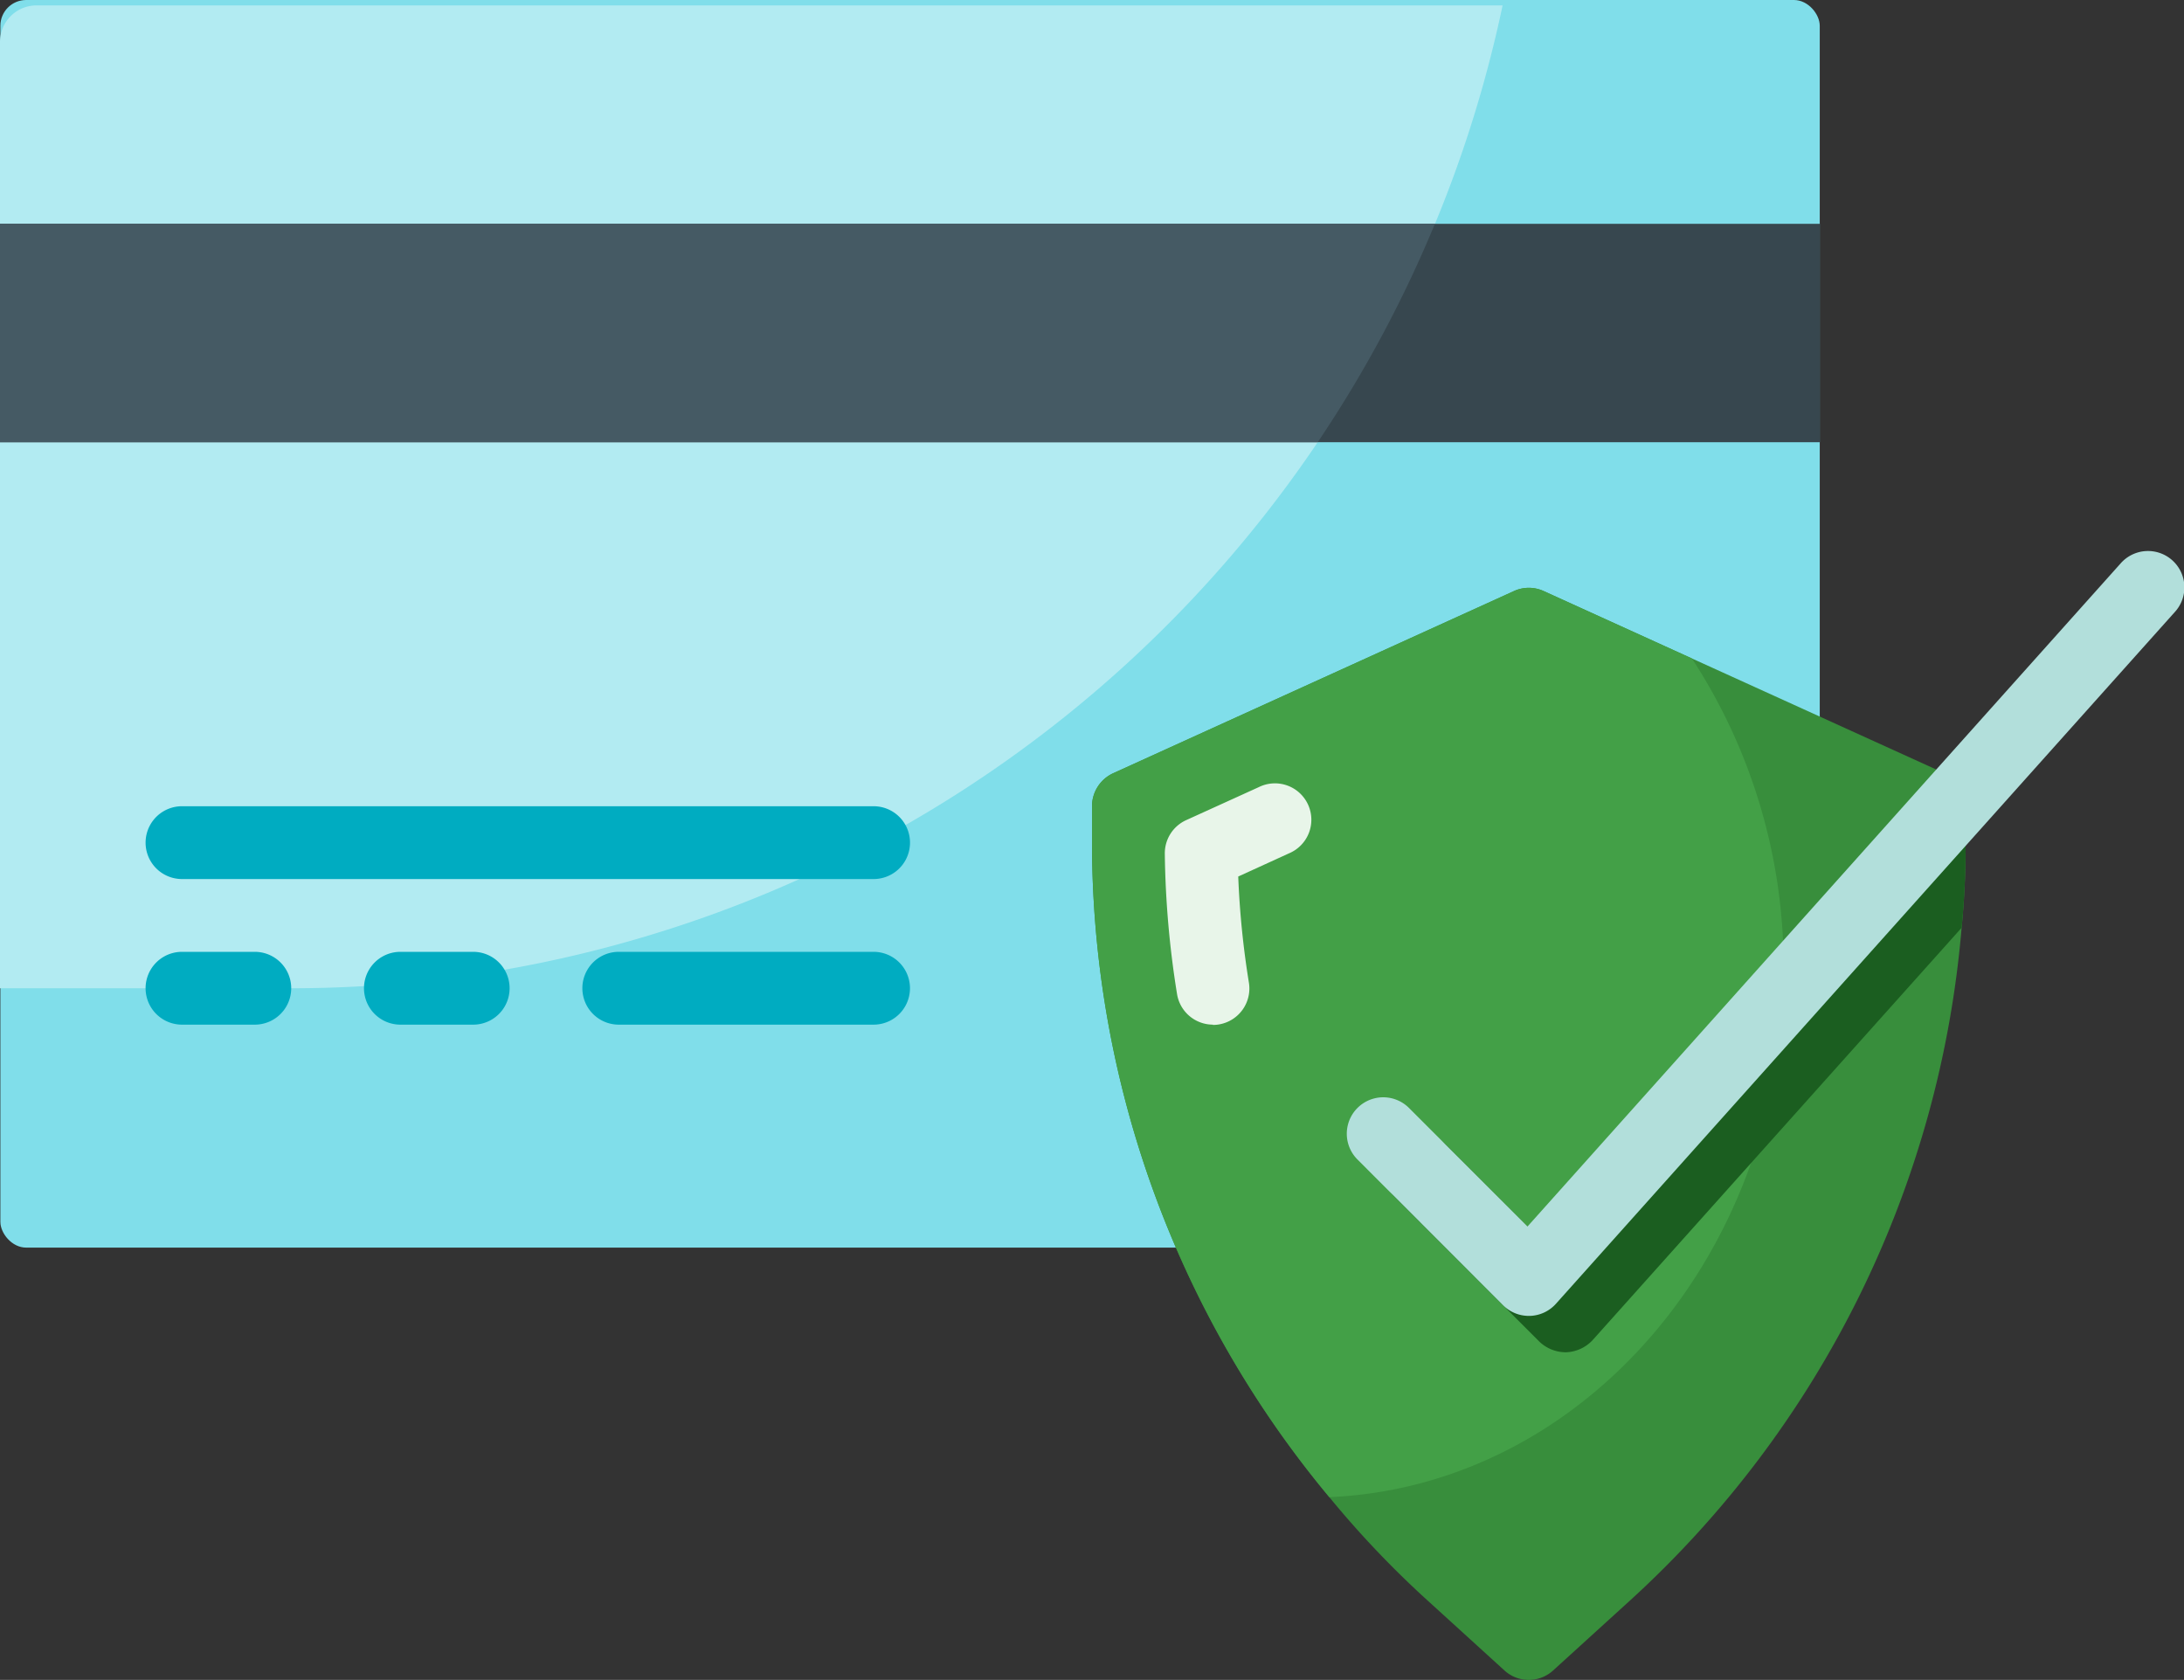
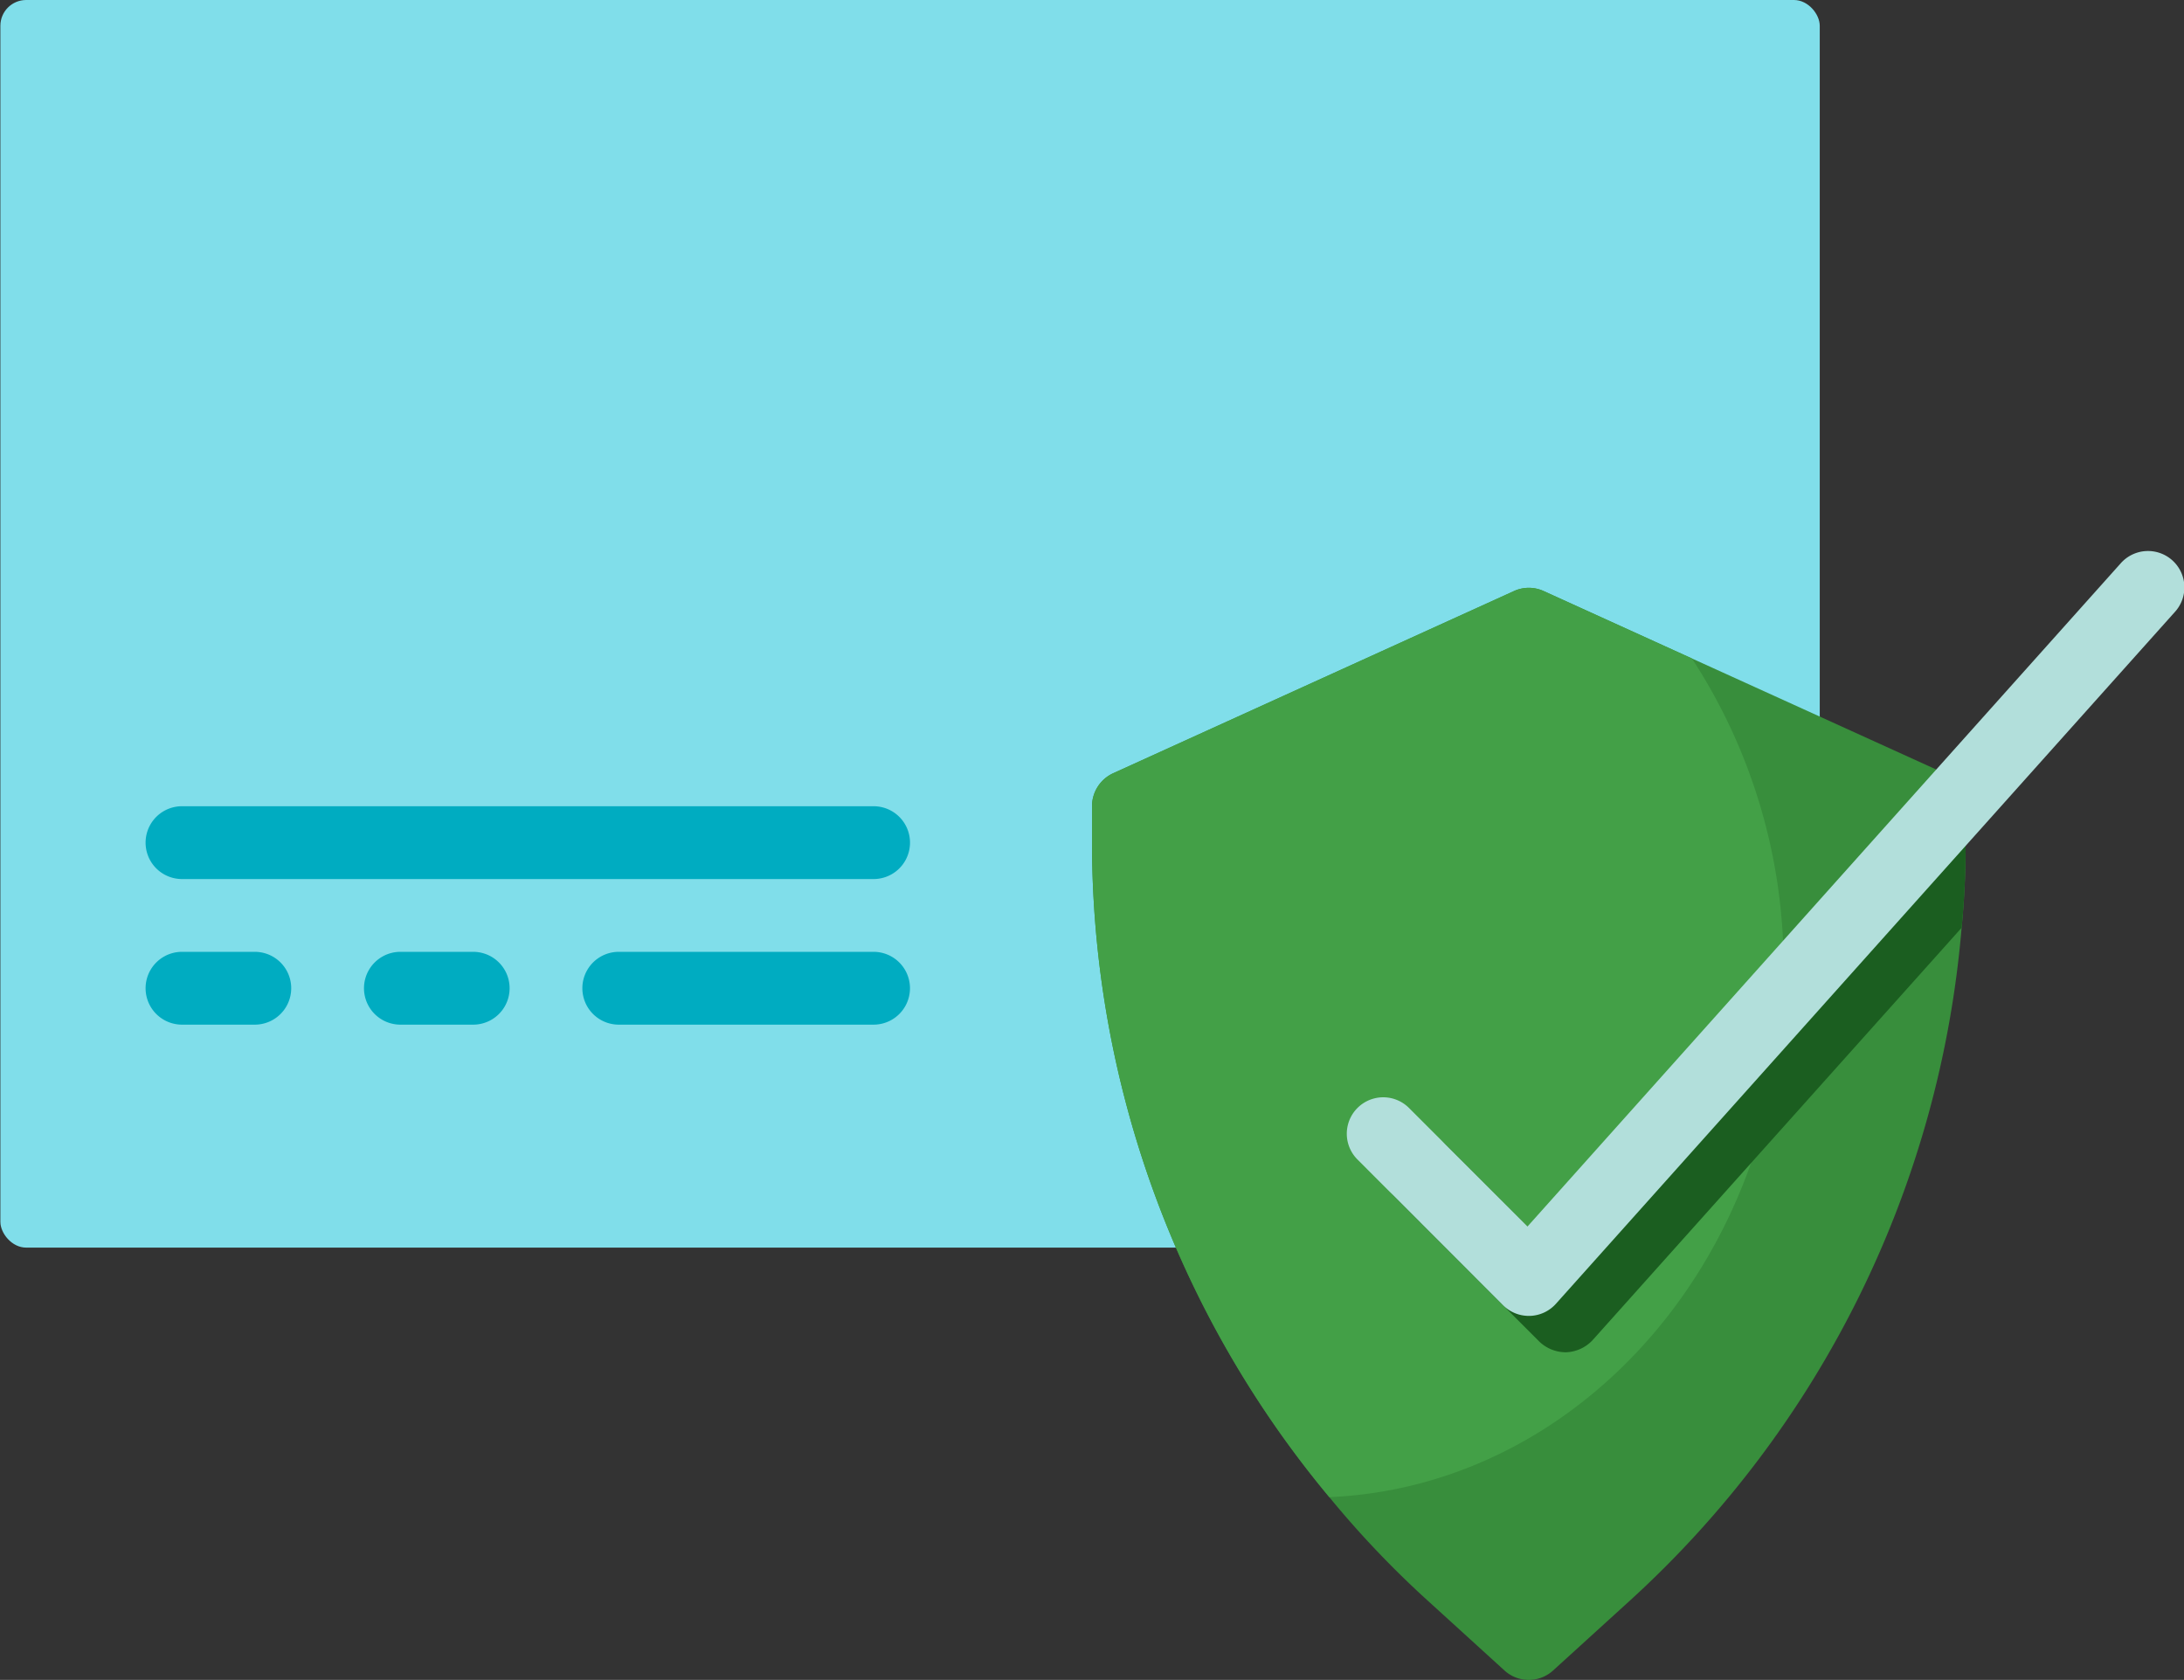
<svg xmlns="http://www.w3.org/2000/svg" width="84.77" height="65.201" viewBox="0 0 84.77 65.201">
  <rect x="0" y="0" width="84.77" height="65.201" fill="#333333" stroke="none" />
  <g id="Payment" transform="translate(0 0)">
    <rect id="Rectangle_66" data-name="Rectangle 66" width="70.617" height="48.423" rx="1" transform="translate(0.015 0)" fill="#80deea" />
-     <path id="Path_61" data-name="Path 61" d="M60.322,9A48.056,48.056,0,0,1,13.3,47.147H2V10.413A1.417,1.417,0,0,1,3.413,9Z" transform="translate(-2 -8.79)" fill="#b2ebf2" />
-     <path id="Path_62" data-name="Path 62" d="M2,15H72.642v8.477H2Z" transform="translate(-2 -6.313)" fill="#37474f" />
-     <path id="Path_63" data-name="Path 63" d="M57.694,15a47.89,47.89,0,0,1-4.549,8.477H2V15Z" transform="translate(-2 -6.313)" fill="#455a64" />
    <path id="Path_64" data-name="Path 64" d="M65.908,33.477v1.385a32.72,32.72,0,0,1-.155,3.334A39.814,39.814,0,0,1,52.882,64.305L49.9,67.018a1.4,1.4,0,0,1-1.893,0l-2.981-2.713a37.762,37.762,0,0,1-3.815-4.012A39.735,39.735,0,0,1,32,34.862V33.477a1.41,1.41,0,0,1,.834-1.286l15.541-7.064a1.383,1.383,0,0,1,1.159,0l5.75,2.614,9.791,4.45A1.41,1.41,0,0,1,65.908,33.477Z" transform="translate(10.385 -2.185)" fill="#388e3c" />
    <path id="Path_65" data-name="Path 65" d="M58.844,39.835c0,11.048-7.827,20.034-17.632,20.458A39.735,39.735,0,0,1,32,34.862V33.477a1.41,1.41,0,0,1,.834-1.286l15.541-7.064a1.383,1.383,0,0,1,1.159,0l5.75,2.614a21.862,21.862,0,0,1,3.56,12.094Z" transform="translate(10.385 -2.185)" fill="#43a047" />
-     <path id="Path_66" data-name="Path 66" d="M35.868,39.737a1.413,1.413,0,0,1-1.393-1.187A36.848,36.848,0,0,1,34,33.1a1.413,1.413,0,0,1,.828-1.3l2.823-1.283a1.413,1.413,0,1,1,1.17,2.571l-1.971.9a33.911,33.911,0,0,0,.414,4.12,1.414,1.414,0,0,1-1.17,1.622,1.43,1.43,0,0,1-.226.018Z" transform="translate(11.211 0.032)" fill="#e8f5e9" />
    <path id="Path_67" data-name="Path 67" d="M62.607,31.2v1.1a32.723,32.723,0,0,1-.155,3.334L48.125,51.644a1.488,1.488,0,0,1-1.017.466h-.042a1.486,1.486,0,0,1-1-.41l-5.651-5.651a1.419,1.419,0,0,1,2.006-2.006l4.592,4.606Z" transform="translate(13.686 0.375)" fill="#1b5e20" />
    <path id="Path_68" data-name="Path 68" d="M46.064,53.67a1.414,1.414,0,0,1-1-.414L39.414,47.6a1.413,1.413,0,1,1,2-2l4.6,4.6L69.03,24.47a1.413,1.413,0,1,1,2.105,1.885L47.117,53.2a1.413,1.413,0,0,1-1.014.47Z" transform="translate(13.275 -2.597)" fill="#b2dfdb" />
    <path id="Path_69" data-name="Path 69" d="M34.257,33.826H7.413a1.413,1.413,0,0,1,0-2.826H34.257a1.413,1.413,0,0,1,0,2.826ZM10.238,39.477H7.413a1.413,1.413,0,0,1,0-2.826h2.826a1.413,1.413,0,0,1,0,2.826Zm8.477,0H15.89a1.413,1.413,0,0,1,0-2.826h2.826a1.413,1.413,0,0,1,0,2.826Zm15.541,0h-9.89a1.413,1.413,0,0,1,0-2.826h9.89a1.413,1.413,0,0,1,0,2.826Z" transform="translate(-0.349 0.292)" fill="#00acc1" />
  </g>
</svg>